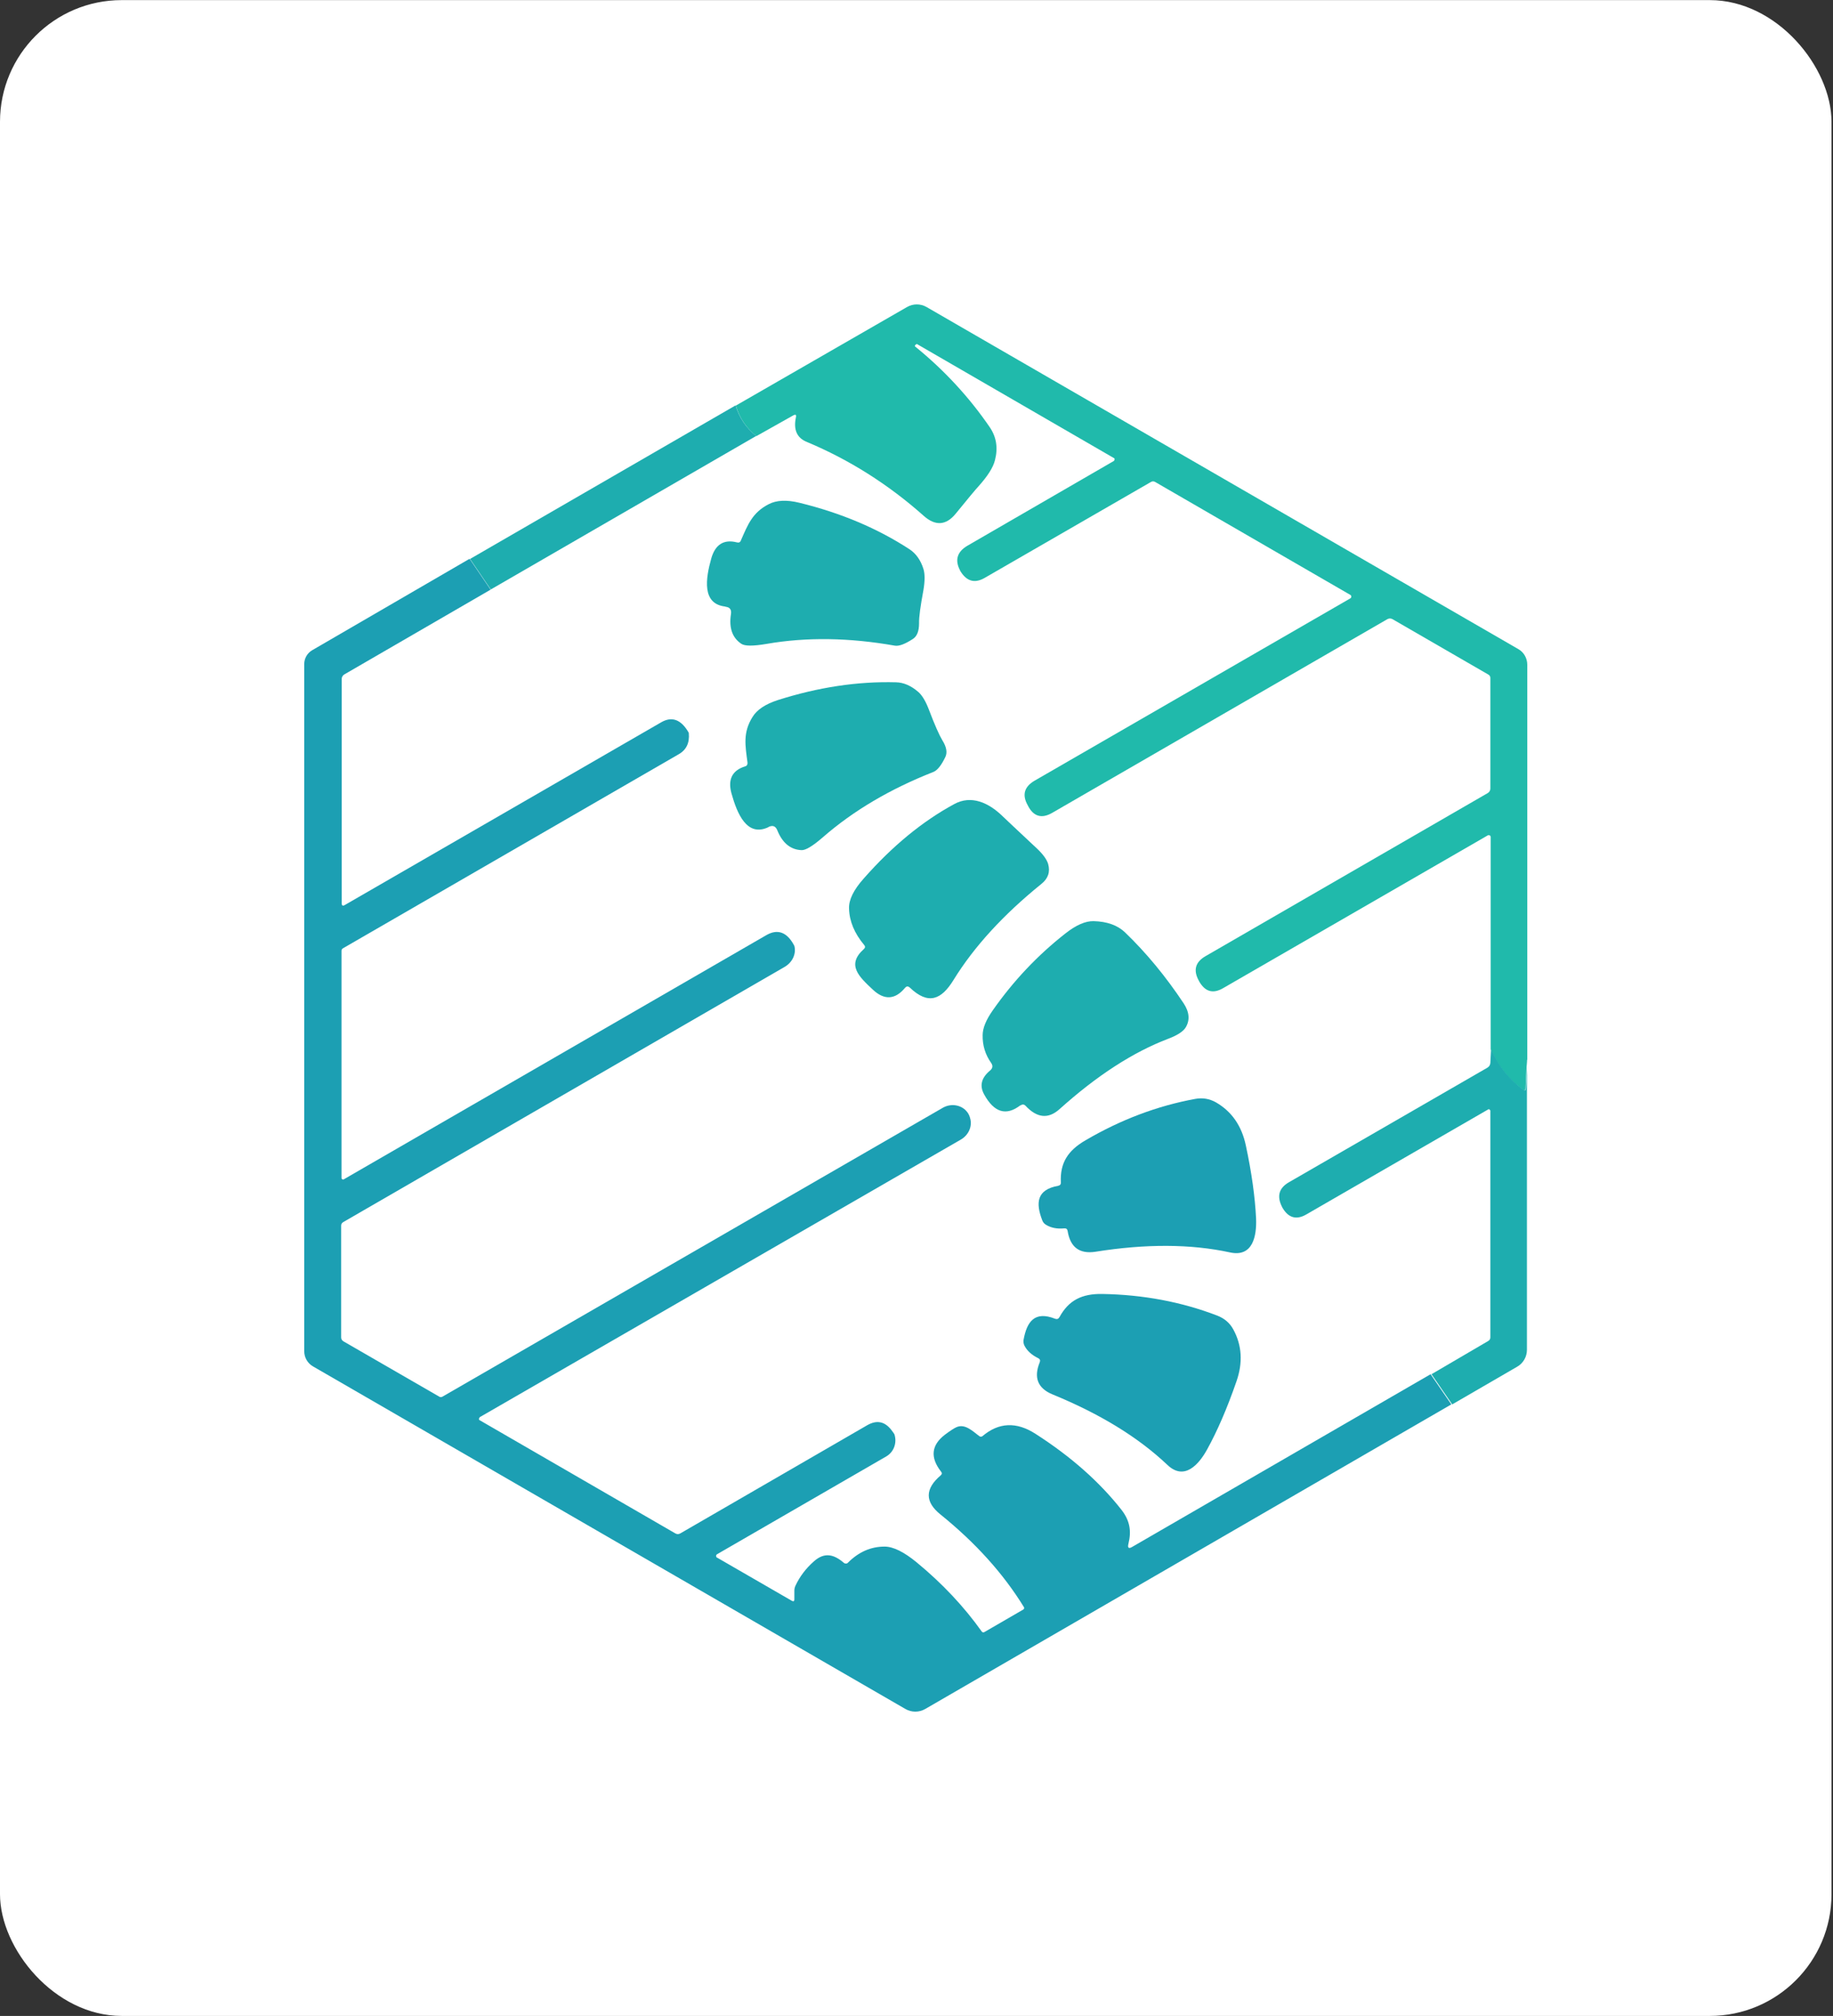
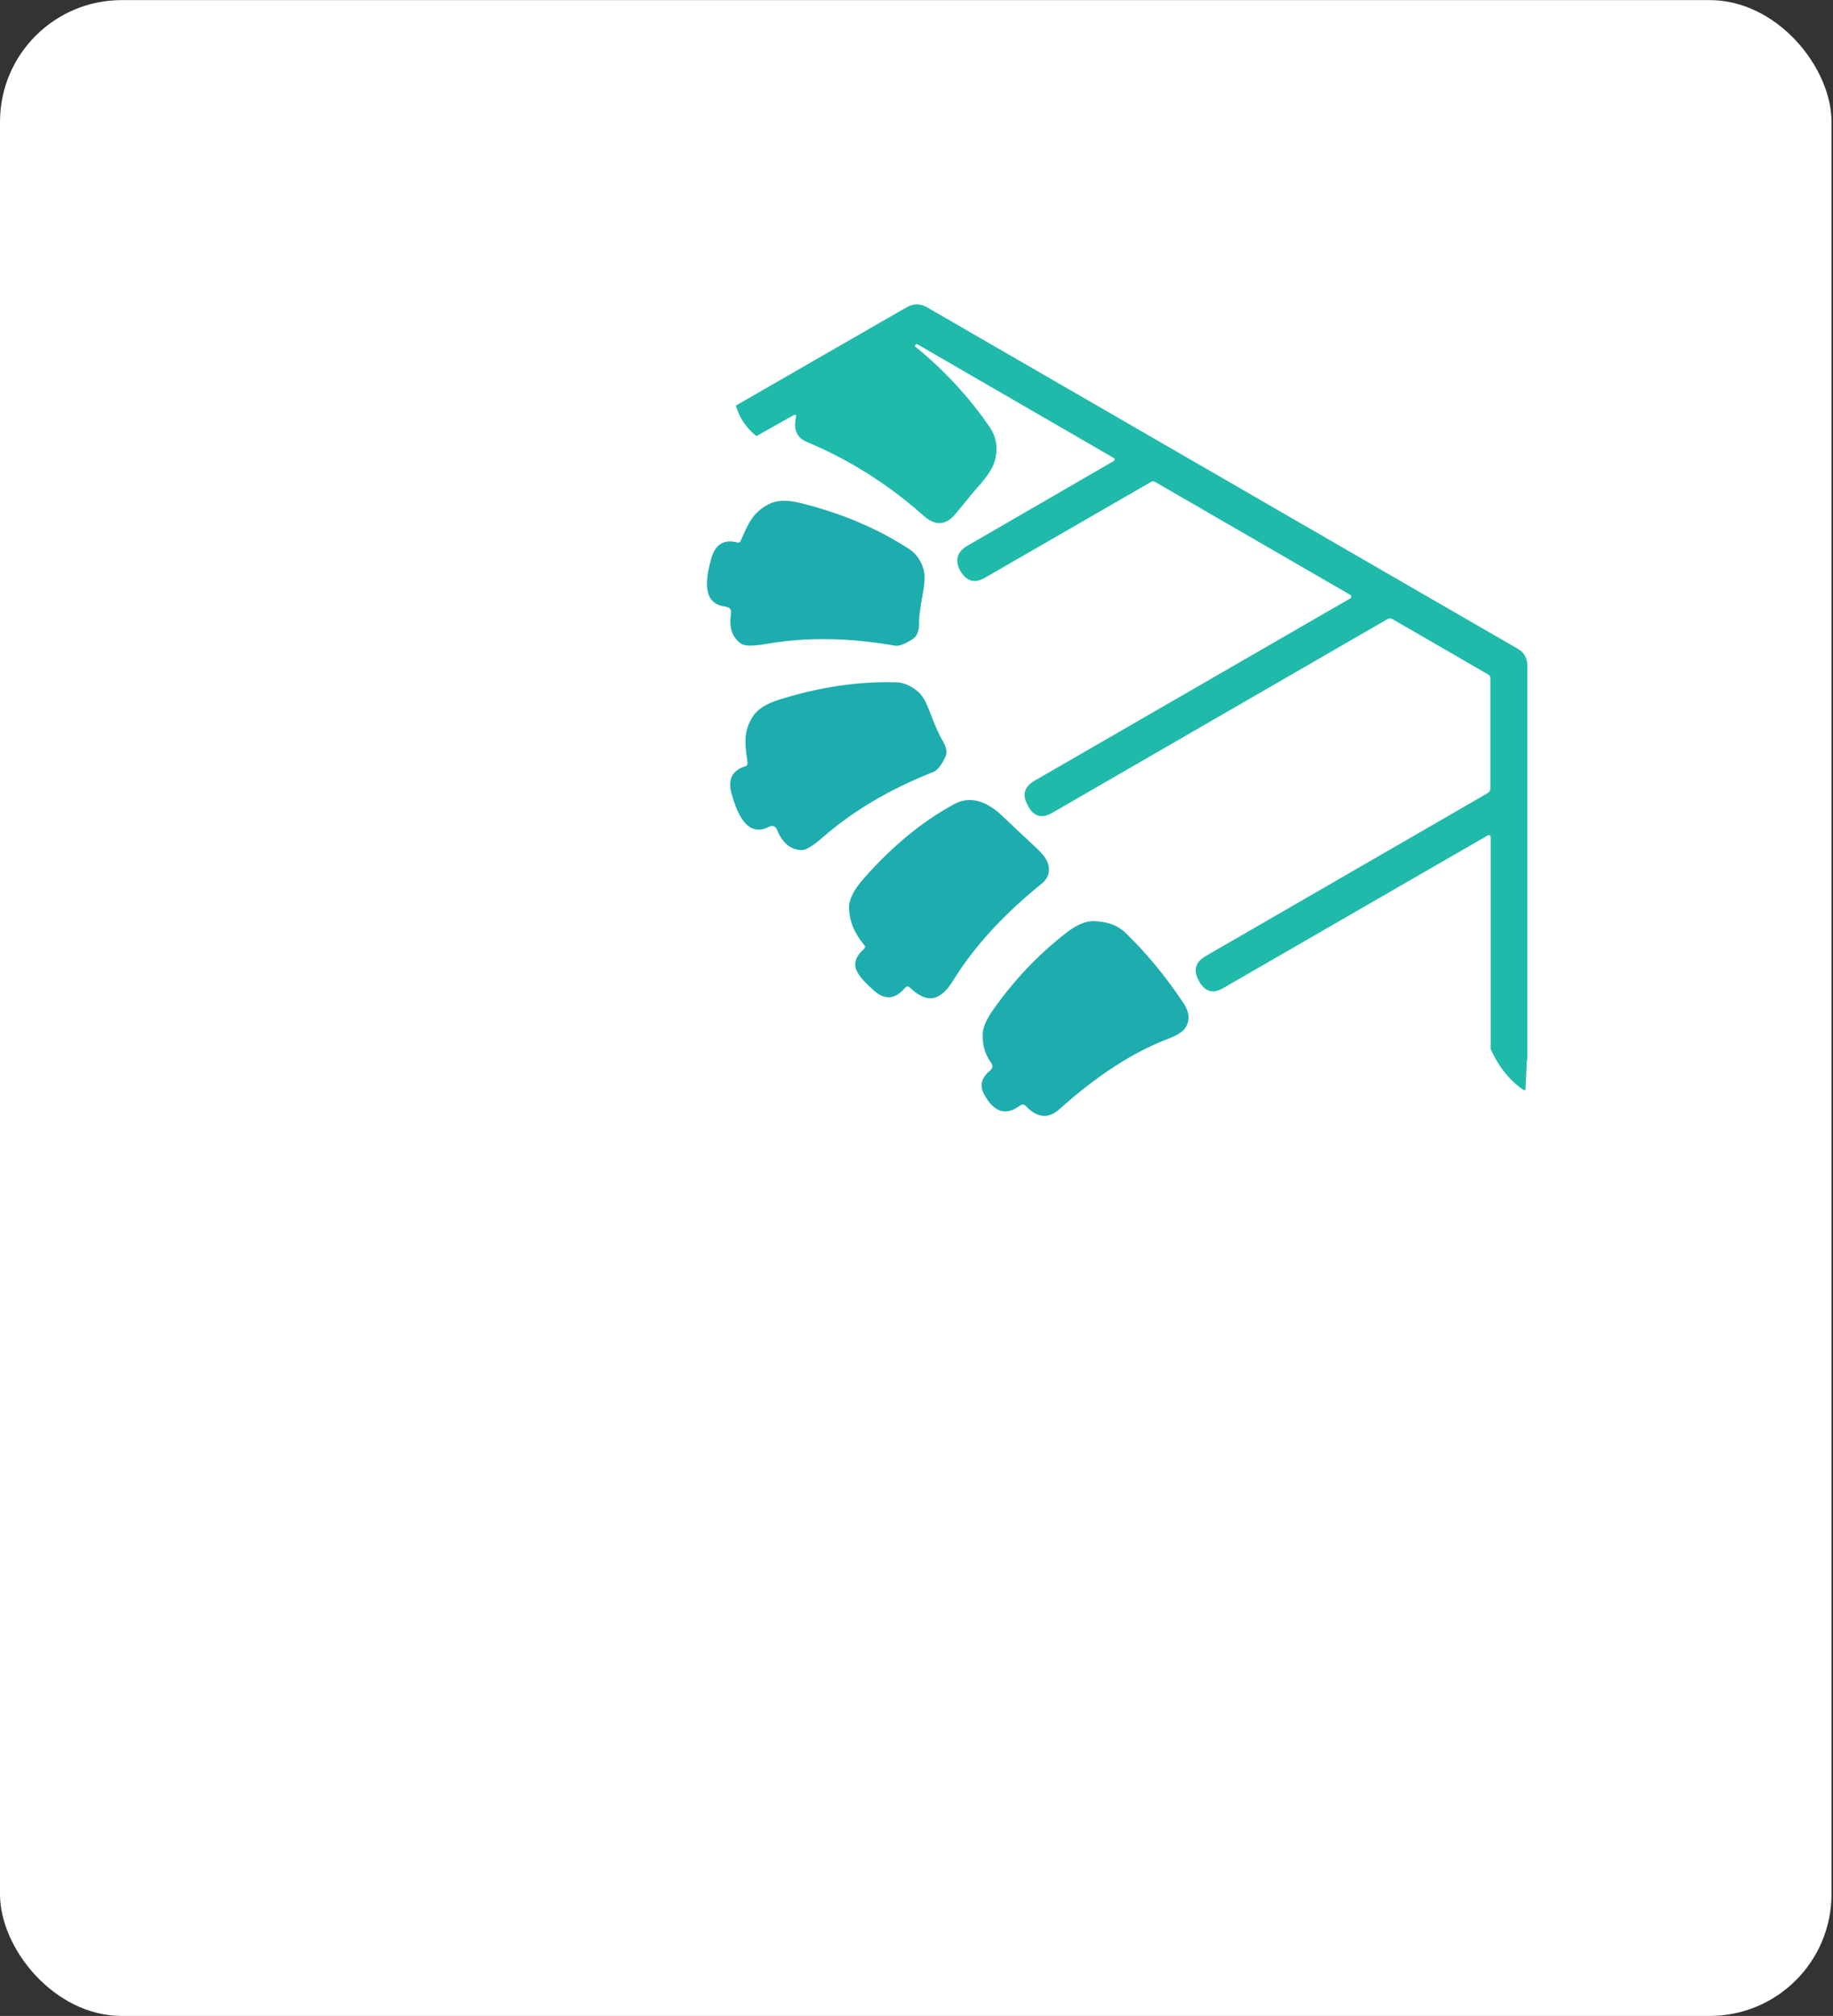
<svg xmlns="http://www.w3.org/2000/svg" width="241" height="265" viewBox="0 0 241 265" fill="none">
  <rect x="0" y="0" width="241" height="265" fill="#333333" stroke="none" />
  <rect y="0.014" width="240.804" height="264.98" rx="16" fill="white" />
  <path d="M200.758 139.316L200.575 143.077C200.575 143.329 200.46 143.375 200.254 143.237C198.445 141.976 197.025 140.21 195.995 137.917V110.007C195.995 109.892 195.88 109.777 195.743 109.777C195.697 109.777 195.651 109.777 195.628 109.8L160.82 129.89C159.492 130.67 158.439 130.372 157.66 128.996C157.66 128.996 157.66 128.95 157.614 128.904C156.859 127.528 157.156 126.45 158.53 125.67L195.605 104.251C195.811 104.136 195.949 103.907 195.949 103.654V89.115C195.949 88.931 195.857 88.77 195.697 88.679L183.079 81.386C182.873 81.271 182.621 81.271 182.415 81.386L138.355 106.842C136.981 107.645 135.905 107.347 135.172 105.948C135.172 105.948 135.172 105.902 135.126 105.856C134.348 104.48 134.668 103.402 136.065 102.599L177.537 78.657C177.675 78.588 177.698 78.405 177.629 78.29C177.629 78.244 177.583 78.221 177.537 78.198L151.889 63.36C151.706 63.246 151.5 63.246 151.317 63.36L129.447 75.974C128.165 76.708 127.111 76.432 126.287 75.102C126.264 75.056 126.241 75.034 126.241 75.01C125.508 73.635 125.829 72.534 127.203 71.731L146.462 60.585C146.462 60.585 146.599 60.379 146.531 60.287C146.531 60.264 146.485 60.218 146.462 60.218L120.631 45.266C120.631 45.266 120.562 45.22 120.539 45.22L120.379 45.312C120.379 45.312 120.264 45.426 120.287 45.495C120.287 45.495 120.287 45.518 120.31 45.541C124.157 48.66 127.432 52.215 130.134 56.159C131.004 57.444 131.233 58.865 130.821 60.471C130.592 61.434 129.859 62.581 128.646 63.934C128.325 64.278 127.318 65.47 125.646 67.534C124.386 69.071 122.989 69.162 121.478 67.832C116.761 63.636 111.608 60.402 106.066 58.086C104.761 57.558 104.303 56.458 104.647 54.852C104.715 54.508 104.601 54.439 104.303 54.6L99.448 57.329C98.097 56.251 97.204 54.898 96.746 53.316L119.257 40.358C120.058 39.9 121.02 39.9 121.822 40.358L199.636 85.331C200.369 85.743 200.804 86.546 200.804 87.394V139.316H200.758Z" fill="#20BAAB" />
-   <path d="M96.723 53.293C97.181 54.875 98.074 56.228 99.425 57.306L64.526 77.487L61.801 73.474L96.746 53.27L96.723 53.293Z" fill="#1EADAF" />
  <path d="M95.395 79.735C92.235 79.414 92.784 76.02 93.517 73.405C94.044 71.57 95.166 70.86 96.883 71.295C97.135 71.364 97.319 71.295 97.41 71.043C98.326 68.956 98.921 67.374 101.074 66.273C102.082 65.746 103.433 65.677 105.105 66.09C110.555 67.42 115.387 69.461 119.6 72.213C120.425 72.763 121.043 73.612 121.409 74.781C121.615 75.423 121.615 76.364 121.409 77.579C121.02 79.666 120.814 81.134 120.837 81.936C120.837 82.968 120.562 83.656 120.012 84C118.982 84.665 118.203 84.964 117.654 84.872C111.677 83.817 106.043 83.725 100.776 84.642C99.013 84.941 97.914 84.941 97.456 84.62C96.265 83.817 95.83 82.51 96.105 80.721C96.196 80.148 95.967 79.804 95.372 79.758L95.395 79.735Z" fill="#1EADAF" />
-   <path d="M61.778 73.497L64.503 77.51L45.267 88.656C45.061 88.77 44.923 89.023 44.923 89.252V118.699C44.923 119.043 45.061 119.134 45.359 118.951L86.945 94.94C88.342 94.137 89.556 94.573 90.54 96.293C90.54 96.316 90.563 96.338 90.563 96.384C90.678 97.646 90.243 98.586 89.212 99.159L45.084 124.661C44.969 124.73 44.901 124.845 44.901 124.982V154.841C44.901 154.956 44.992 155.048 45.107 155.048C45.153 155.048 45.175 155.048 45.198 155.025L100.731 122.941C102.219 122.07 103.456 122.505 104.395 124.248C104.395 124.294 104.441 124.317 104.441 124.34C104.715 125.372 104.189 126.519 103.135 127.115L45.13 160.644C44.969 160.735 44.855 160.896 44.855 161.102V175.803C44.855 176.032 44.969 176.215 45.175 176.33L57.77 183.6C57.885 183.669 58.022 183.669 58.16 183.6L123.951 145.622C125.142 144.934 126.654 145.278 127.318 146.402C127.409 146.563 127.478 146.723 127.524 146.884C127.524 146.929 127.547 146.952 127.547 146.975C127.867 148.03 127.364 149.2 126.333 149.796L63.083 186.283C63.083 186.283 62.923 186.489 62.992 186.604C62.992 186.65 63.037 186.673 63.083 186.696L88.777 201.557C89.006 201.694 89.235 201.694 89.464 201.557L114.036 187.338C115.249 186.65 116.28 186.833 117.15 187.911C117.425 188.278 117.585 188.485 117.608 188.576C117.952 189.677 117.517 190.87 116.532 191.443L94.273 204.309C94.159 204.377 94.113 204.515 94.181 204.653C94.181 204.699 94.227 204.721 94.273 204.744L104.12 210.432C104.326 210.547 104.441 210.478 104.441 210.248V209.102C104.441 208.872 104.486 208.666 104.578 208.46C105.128 207.267 105.952 206.166 107.028 205.226C108.425 203.988 109.662 204.332 110.944 205.432C111.105 205.57 111.356 205.57 111.494 205.409C112.914 203.988 114.517 203.3 116.303 203.3C117.448 203.3 118.868 204.011 120.539 205.387C123.906 208.161 126.745 211.189 129.081 214.468C129.173 214.583 129.287 214.606 129.425 214.537L134.531 211.579C134.646 211.51 134.692 211.372 134.623 211.257C131.921 206.854 128.257 202.795 123.654 199.08C121.593 197.429 121.593 195.709 123.677 193.943C123.86 193.782 123.883 193.622 123.722 193.438C122.28 191.581 122.44 189.975 124.226 188.599C124.959 188.049 125.463 187.728 125.783 187.59C126.883 187.132 127.844 188.095 128.76 188.783C128.875 188.875 129.058 188.875 129.173 188.783C131.302 186.971 133.638 186.856 136.157 188.485C140.806 191.466 144.561 194.791 147.447 198.461C148.569 199.905 148.775 201.281 148.363 202.933C148.225 203.483 148.409 203.621 148.89 203.323L188.094 180.641L190.819 184.609L121.639 224.651C120.837 225.109 119.852 225.109 119.051 224.651L41.145 179.609C40.435 179.197 40 178.44 40 177.614V87.303C40 86.546 40.389 85.858 41.053 85.468L61.663 73.497H61.778Z" fill="#1C9FB3" />
  <path d="M101.051 108.722C98.189 110.098 96.906 106.911 96.174 104.296C95.67 102.462 96.265 101.269 97.96 100.742C98.212 100.673 98.303 100.489 98.281 100.237C97.983 97.99 97.662 96.316 98.922 94.275C99.517 93.288 100.639 92.555 102.265 92.027C107.601 90.33 112.776 89.55 117.814 89.688C118.799 89.711 119.761 90.124 120.7 90.926C121.226 91.362 121.707 92.165 122.142 93.311C122.898 95.306 123.493 96.637 123.906 97.325C124.455 98.196 124.57 98.93 124.295 99.503C123.768 100.604 123.241 101.269 122.715 101.476C117.058 103.7 112.227 106.544 108.196 110.053C106.845 111.222 105.906 111.796 105.357 111.75C103.914 111.681 102.86 110.787 102.196 109.135C101.967 108.585 101.601 108.447 101.051 108.7V108.722Z" fill="#1EADAF" />
  <path d="M118.936 129.913C117.677 131.404 116.257 131.495 114.768 130.096C112.959 128.399 111.242 126.84 113.578 124.753C113.761 124.592 113.784 124.409 113.623 124.225C112.341 122.689 111.677 121.106 111.631 119.432C111.585 118.286 112.227 116.978 113.555 115.488C117.31 111.222 121.272 107.966 125.463 105.695C127.684 104.48 129.974 105.489 131.829 107.301C132.195 107.645 133.684 109.066 136.34 111.543C137.142 112.3 137.623 112.965 137.806 113.561C138.104 114.616 137.806 115.488 136.913 116.199C131.921 120.235 128.073 124.432 125.371 128.812C123.768 131.426 122.051 132.137 119.623 129.821C119.394 129.615 119.188 129.615 118.982 129.867L118.936 129.913Z" fill="#1EADAF" />
  <path d="M134.142 145.301C132.287 146.723 130.707 146.241 129.402 143.879C128.761 142.733 129.013 141.678 130.18 140.715C130.524 140.416 130.57 140.095 130.318 139.728C129.539 138.628 129.173 137.412 129.196 136.082C129.196 135.142 129.654 134.041 130.547 132.78C133.249 128.927 136.432 125.556 140.096 122.689C141.493 121.588 142.73 121.061 143.783 121.084C145.569 121.129 146.943 121.634 147.905 122.551C150.722 125.257 153.287 128.376 155.622 131.885C156.378 133.032 156.47 134.087 155.897 135.05C155.577 135.577 154.821 136.082 153.607 136.541C148.958 138.307 144.195 141.403 139.295 145.806C137.829 147.113 136.363 146.975 134.852 145.37C134.646 145.141 134.394 145.141 134.165 145.324L134.142 145.301Z" fill="#1EADAF" />
-   <path d="M200.758 139.316V177.431C200.758 178.348 200.277 179.197 199.476 179.655L190.934 184.609L188.209 180.641L195.651 176.284C195.857 176.169 195.949 176.009 195.949 175.78V145.989C195.949 145.989 195.857 145.806 195.766 145.806C195.743 145.806 195.697 145.806 195.674 145.829L171.721 159.657C170.438 160.391 169.385 160.093 168.606 158.74C168.606 158.74 168.584 158.694 168.561 158.648C167.851 157.249 168.148 156.172 169.454 155.415L195.56 140.348C195.789 140.21 195.926 140.004 195.949 139.728L196.041 137.917C197.071 140.187 198.491 141.953 200.3 143.237C200.506 143.375 200.621 143.329 200.621 143.077L200.804 139.316H200.758Z" fill="#1EADAF" />
-   <path d="M139.111 155.873C139.363 155.828 139.5 155.69 139.478 155.415C139.363 152.869 140.394 151.241 142.729 149.888C147.355 147.182 152.141 145.37 157.133 144.453C158.118 144.269 159.034 144.43 159.881 144.911C161.942 146.104 163.248 147.984 163.797 150.553C164.576 154.176 165.011 157.387 165.148 160.162C165.24 162.455 164.736 165.276 161.736 164.634C156.561 163.51 150.653 163.487 144.035 164.542C141.951 164.863 140.714 163.969 140.371 161.813C140.325 161.561 140.187 161.446 139.913 161.469C138.974 161.561 138.172 161.4 137.508 160.988C137.279 160.85 137.119 160.644 137.027 160.391C136.157 158.121 136.294 156.378 139.134 155.873H139.111Z" fill="#1C9FB3" />
-   <path d="M139.295 173.142C140.508 170.918 142.249 170.046 144.928 170.092C150.287 170.184 155.325 171.124 160.042 172.936C160.981 173.303 161.691 173.899 162.149 174.748C163.294 176.835 163.431 179.128 162.561 181.605C161.347 185.113 160.065 188.072 158.714 190.526C157.615 192.521 155.714 194.677 153.493 192.567C149.645 188.92 144.607 185.847 138.401 183.302C136.432 182.499 135.882 181.077 136.707 179.059C136.798 178.83 136.73 178.646 136.501 178.532C135.653 178.119 135.035 177.568 134.692 176.88C134.577 176.651 134.531 176.376 134.577 176.124C135.012 173.716 136.043 172.294 138.722 173.349C138.974 173.44 139.157 173.372 139.272 173.165L139.295 173.142Z" fill="#1C9FB3" />
</svg>